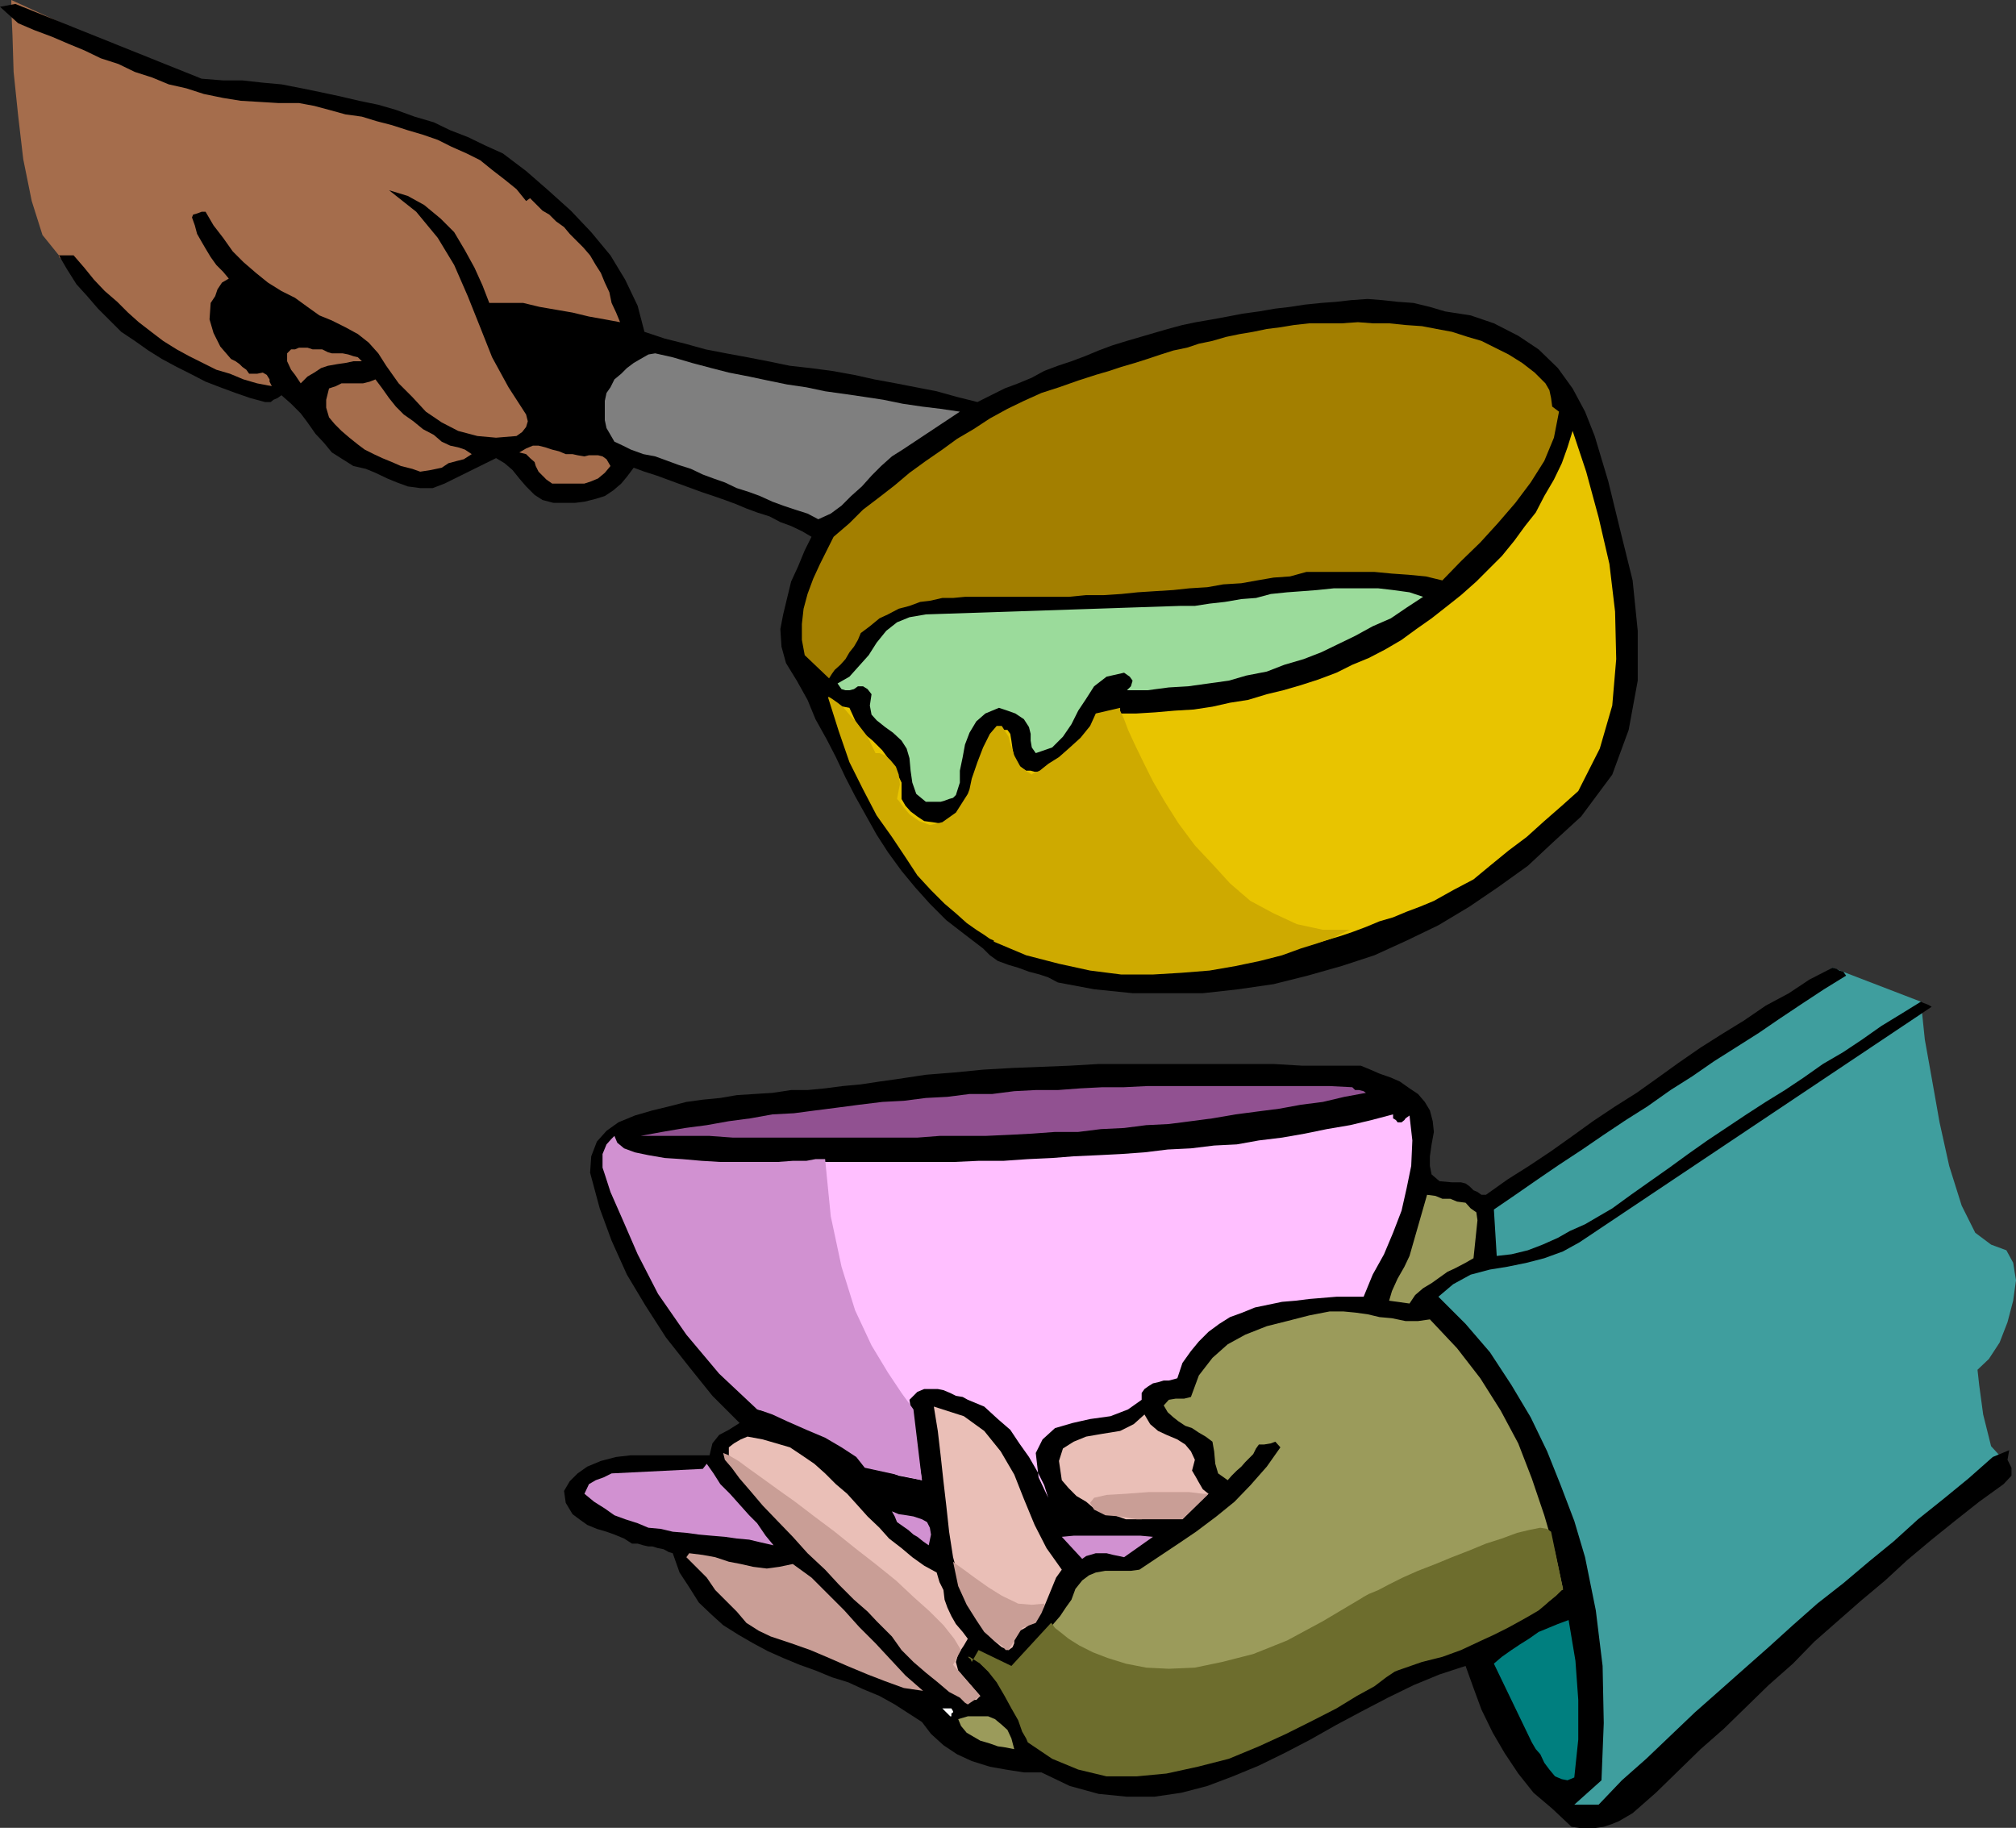
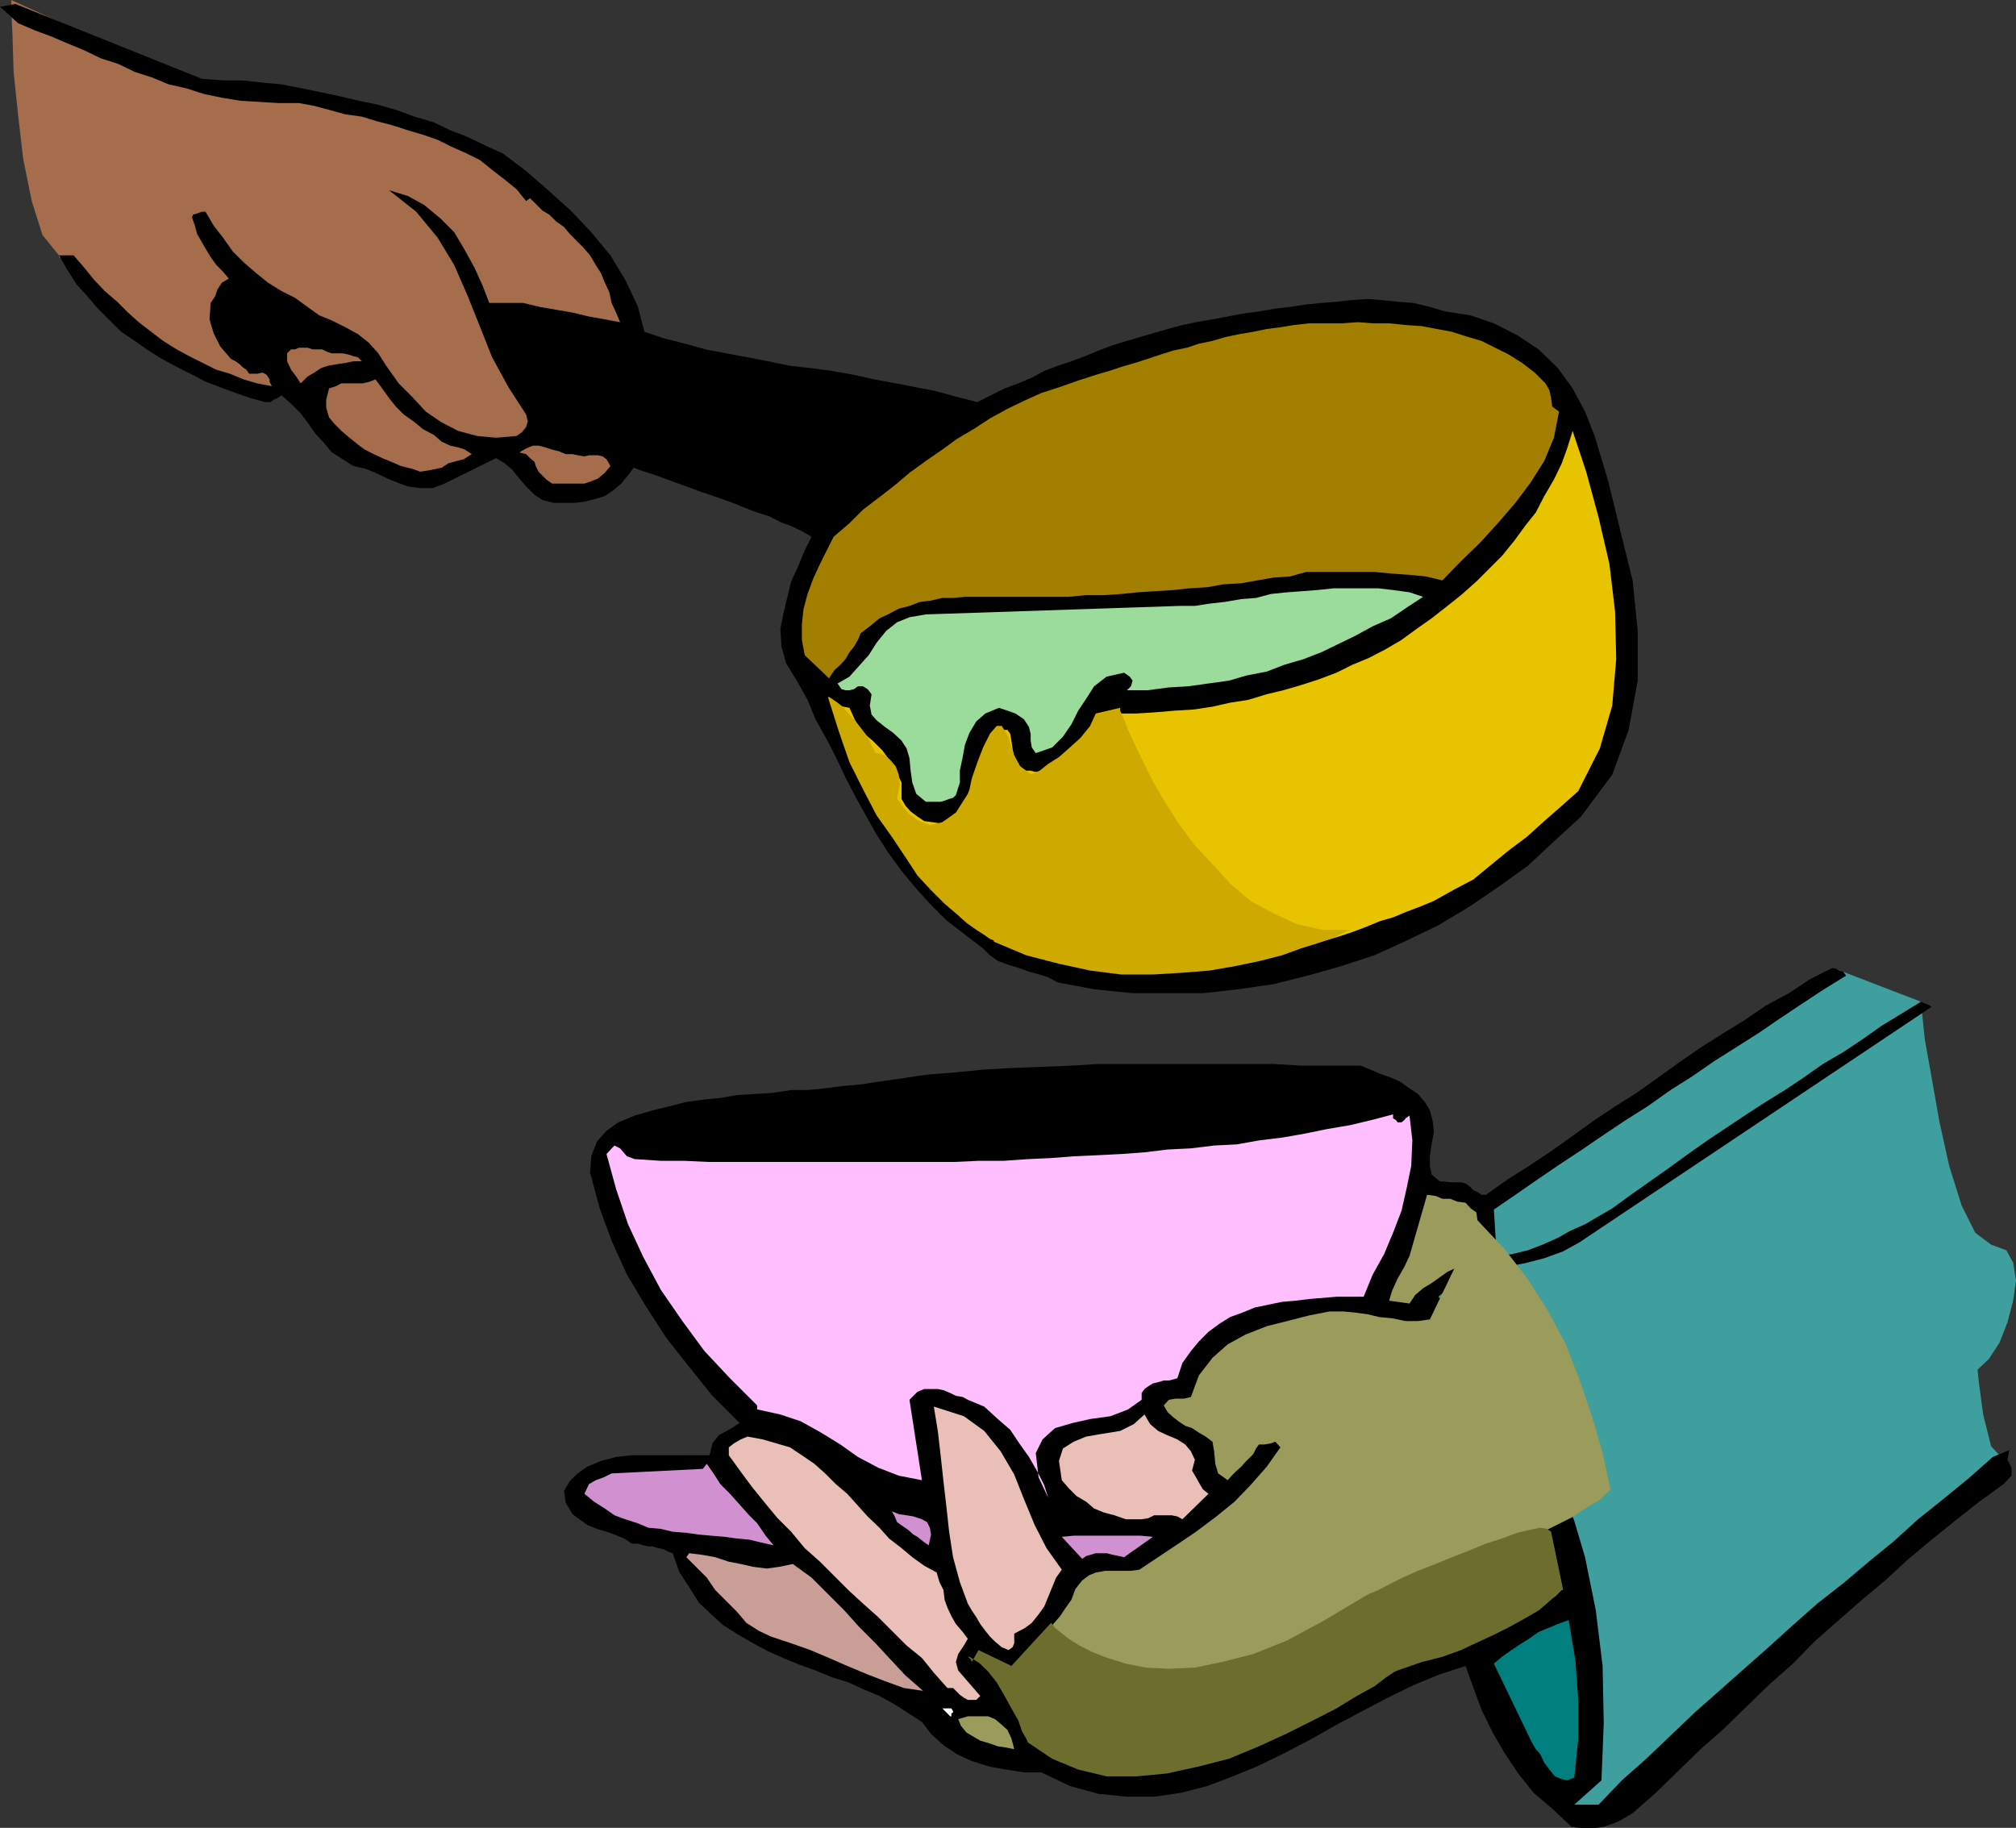
<svg xmlns="http://www.w3.org/2000/svg" width="356" height="322.797">
  <rect width="100%" height="100%" fill="#333333" stroke="none" />
  <path fill="#3f9e9e" d="m277.703 315.598-25.402-85.399 10.101-17.101 61.2-42.2 15.601 6 .2 1.899.5 4.8 1.199 6.7 1.398 7.902 1.703 7.7 2.2 7 2.398 4.8 2.8 2.098 2.7 1L355.5 223l.5 3.098-.5 3.601-1 3.801-1.398 3.598-1.899 2.902-2 1.898.297 2.7.703 5.199 1.399 5.601 2.199 2.399-1 .703-2.801 2.598-3.898 3.902-5.301 4.797-6.2 6-7 6.203-7.199 6.5L313 295l-7.2 6.398-7 5.801-6.698 5-5.5 3.598-4.301 2.902-3.399.7-1.699-.7.5-3.101" />
  <path fill="#a56d4c" d="m94.102 73.7 16.601-17.802-.5-.898L109 52.598 106.8 49l-2.597-4.402-2.601-4-2.899-3.899-2.902-2.902-2.598-1.399-.8-.5L90.8 30.5l-3.2-1.703-3.3-2.2-3.899-2.097-3.8-1.5-3.399-1.402-2.8-.2-1.2-.3-2.902-.7-4.098-1.199-5-1-5.1-1.199-4.5-.703-3.602-.7h-2.398l-8.2-1.199L2 0v1.7l.203 4.5.2 6.5.8 7.698.899 7.7 1.5 7.402 1.898 6 2.902 3.598v.3l.899.7L14.203 49l1.899 1.398 2.398 2.399 2.402 1.902 2.899 2.2L26.703 59l3.098 2.2 2.902 1.898L36 64.797l3.203 1.402 3.098 1.2 2.902.5 2.797.3.5.2 1.703.5 2.399.898 3.101 1L59.301 72l3.902 1.398 4.297 1.2 4.5 1.199L76.602 77l4.101.797 4.098.402 3.3.301 2.7-.5 2.101-.703 1.2-1.5v-2.098" />
  <path d="M3.203 4.098 6 5.297 9.203 6.5 12 7.7l2.902 1.198 2.899 1.399 3.101 1 2.899 1.402 3.101 1 2.899 1.2 3.101.699 3.098 1 3.402.699 3.098.5 3.402.203 3.301.2h3.598l2.699.5 2.602.698L61 20.2l2.902.399 2.598.8 2.703.7L72 23l2.703.797 2.598.902 2.402 1.2 2.7 1.199 2.398 1.199L86.902 30l2.2 1.7 2.101 1.698 1.7 2.102.699-.5 2.199 2.2 1.199.698 1.203 1.2 1.399 1 1 1.199L101.8 42.5l1.2 1.2 1.203 1.398 1 1.699.899 1.402.699 1.7.8 1.699L108 53.5l.8 1.7.7 1.698-2.7-.5-2.8-.5-2.898-.699-2.899-.5-2.902-.5-2.899-.699h-6l-1.199-3.102-1.402-3.101-1.7-3.098L80.204 41l-2.402-2.402-2.899-2.399L72 34.598l-3.297-1 4.797 3.8L77.3 42l2.903 4.797 2.399 5.5 2.199 5.5 2.101 5.3 2.899 5.301 3.101 4.801.301 1.2-.3 1-.7.898-1 .703-3.601.297L84.3 77l-3.399-.902-2.902-1.5-2.797-1.899-2.402-2.601-2.399-2.399-2.199-3.101-1.402-2.2-1.7-1.898-1.898-1.5L61 57.797l-2.398-1.2-2.2-.898-2.101-1.5-2.2-1.601-2.398-1.2-2.402-1.5-2.098-1.699L43 46.297l-1.898-1.899-1.7-2.398-1.699-2.203-1.402-2.399h-.7l-.8.301-.7.2-.199.5.5 1.398.399 1.5.8 1.402.7 1.2.902 1.5 1 1.398 1.2 1.203 1 1.2-1.2.698-.8 1.2L38 52.297l-.797 1.203L37 56.398l.703 2.399 1.2 2.402 1.898 2.2.8.398.7.5.5.5.699.5.5.703h1.402l1-.203.7.402.5.801v.398L48 68.2l-2.598-.5L43 67l-2.398-1-2.399-.703-2.402-1.2-2.399-1.199-2.199-1.199-2.402-1.5-2.098-1.601-2.203-1.7-1.898-1.699-1.899-1.902-2.203-1.899-1.898-2-1.7-2.101-1.902-2.2h-2.598l1.399 2.403 1.699 2.7 1.902 2.097 1.899 2.203 1.902 1.898 2.2 2.2 2.398 1.601 2.402 1.7 2.399 1.5 2.601 1.398L33.602 66l2.699 1.398 2.601 1 2.7 1 2.601.899 2.598.703h1l.5-.402.699-.301.703-.5 1.7 1.5L53.101 73l1.199 1.598 1.402 2 1.5 1.601 1.399 1.7 1.898 1.199 1.902 1.199 2.2.5 1.699.703 2.101 1 1.7.7 1.898.698 2.203.301h2.2l2.097-.8 9.102-4.5 1.5.898L90.5 83l1.203 1.5 1.2 1.398 1.5 1.5 1.398.899 1.902.5h3.899l1.601-.2 2-.5 1.598-.5 1.5-1 1.402-1.199 1-1.199 1.2-1.601 1.898.699L116 84l1.902.7 1.899.698L122 86.2l1.902.7 2.098.699 2 .699 1.902.703 1.899.797 1.902.703 2.2.7 1.898 1 1.902.698 1.899.899 1.699 1-1.2 2.402-1.199 2.899-1.199 2.601-.703 2.899-.7 2.902-.5 2.598.2 3.101.8 2.899 1.903 3.101 1.899 3.399L144 127l2 3.598 1.602 3.101 1.699 3.598 1.699 3.3 1.902 3.403 1.899 3.398 2 3.102 2.402 3.297 2.399 2.902 2.601 2.899 2.899 2.902 3.101 2.398 3.399 2.602 1.199 1.2 1.402 1 1.899.698 1.699.5 1.902.7 1.899.5 1.5.5 1.699.902 6.402 1.2 6.797.698h12.402l6.301-.699 6.2-.902 6-1.5 6-1.7 5.8-1.898 5.7-2.601 5.597-2.7 5.5-3.3 5-3.399 5.3-3.8 4.602-4.301 4.801-4.399 5.5-7.402 2.899-7.899 1.601-8.699v-8.8l-.902-8.899-2.2-8.902L284 85l-2.398-8-1.7-4.3-2.199-4.102L275.102 65l-3.399-3.3-3.601-2.403-4.301-2.2-4.098-1.398-4.5-.699-2.703-.8-2.898-.7-2.801-.203-2.7-.297-2.601-.203-2.898.203-2.602.297-2.7.203-2.898.297-2.601.402-2.598.301-2.902.5-2.899.398-2.601.5-2.7.5-2.898.5-2.402.5-2.598.7-2.402.699-2.399.703-2.402.7-2.598.8-2.402.898-2.398 1-2.399.899-2.402.8-2.399.903-2.199 1.2-2.402 1-2.399.898L175 69.797 172.602 71 169 70.098l-3.598-1-3.601-.7-3.598-.699-3.8-.699-3.602-.8-3.899-.7-3.8-.5-3.602-.402-3.898-.801-3.602-.7-3.797-.699-3.601-.699-3.602-1-3.598-.902-3.601-1.2L112.6 54l-2.199-4.602-2.601-4.3L104.402 41l-3.601-3.8-4-3.602-3.899-3.399-4.101-3.101-3.098-1.399-3.101-1.5L79.5 23l-2.898-1.402-3.399-1-3.3-1.2L66.8 18.5l-3.399-.703L60 17l-3.297-.703-3.402-.7-3.598-.699-3.3-.3-3.602-.399h-3.399l-3.8-.3L2.703.698 0 1.2l3.203 2.899" />
-   <path d="M41.3 53v2.7l1 2.097 1.403 2.402 1.899 1.7.8.3v-.5l.2-.699.199-.5.8-1 .899-.703 1-.2.902-.3 1.2-.2H52.8l1-.3 1.199-.2-1.2-1-1.198-.398-1.399-.3-1.5-.2L49 55l-1-.8-.898-.403-1-.5-.7-.5-1.199-.5-1-.2-.902-.5-1 1.403M96.8 75.598 103 77l-.5-2.602V72l.703-2.203.797-2.098 1.402-1.902 1.399-1.7 1.699-1.699L110.703 61l-2.902-.8-3.098-.903-2.902-.7-2.899-.8-2.902-.7-2.797-.699-2.902-1-2.7-.898.801 2.598.899 2.699 1.5 2.601 1.402 2.399 1.399 2.601 1.5 2.399.898 2.902.8 2.899" />
  <path fill="#a37f00" d="m193.5 66.2-3.098 1L187 68.397l-3.098 1-3.101 1.399-2.899 1.402-3.101 1.7-2.899 1.898L169 77.5l-2.598 1.898-2.902 2-2.898 2.102L158 85.7l-2.7 2.097L152.403 90 150 92.398l-2.797 2.399L146 97.199l-1.2 2.399-1.198 2.601-1 2.7-.7 2.601-.3 2.7v2.8l.5 2.7 4.3 4.097.5-.797.5-.703 1-.899.899-1L150 115.2l.8-1 .7-1.199.5-1.203 1.602-1.2 1.699-1.398 1.5-.699 1.902-1 1.899-.5 1.898-.703 1.703-.2 2.2-.5h1.898l2.101-.199h18.301l3.098-.3h3.101l3.098-.2 2.902-.3 3.098-.2 3.203-.199 2.797-.3 3.203-.2 2.797-.5 3.203-.199 2.797-.5 2.902-.5 2.899-.203 2.902-.797h12l3.098.297 2.902.203 3.098.297 2.902.703L258 99.098l3.402-3.301 3.098-3.399 3.102-3.601 2.699-3.598 2.402-3.8 1.7-4.102.898-4.598-1.2-.902-.199-1.5-.3-1.399-.7-1.199L271 65.797l-2.2-1.7-2.398-1.5L264 61.399l-2.398-1.199-2.399-.699-2.8-.902-2.7-.5-2.601-.5-2.899-.2-2.902-.3h-2.899l-2.601-.2-2.899.2h-5.699l-2.703.3-2.398.399-2.399.3-2.402.5-2.399.403-2.402.5-2.398.7-2.399.5-2.101.698-2.399.5-2.203.7-2.398.8-2.2.7-2.402.699-2.098.703-2.402.7" />
  <path fill="#a56d4c" d="M50.703 62.398v1.399l.7 1.5.699.902 1 1.5L54.3 66.5l1.199-.703L56.703 65l1.2-.402 1.699-.301 1.398-.2 1.402-.3h1.5l-.699-.7-.8-.199-.903-.3-1-.2h-1.898l-.7-.199-1-.5h-1.699l-.902-.3h-1.5l-.7.3h-.699l-.699.7" />
-   <path fill="#7f7f7f" d="m107.102 69.398-.301 1.399v3.402l.3 1.399.7 1.199L108.5 78l1.5.7 1.402.698 2.2.801 2.101.399 2.2.8 1.898.7 2.199.699 2.102 1L126 84.5l2 .7 2.102 1 2.199.698 1.902.7 2.2 1 1.898.699 2.101.703 2.2.7 1.898 1 2.203-1 1.899-1.403 1.699-1.7 1.902-1.699 1.7-1.898 1.699-1.703 1.898-1.7 1.902-1.199L169.5 72.7l-3.398-.5-3.301-.402-3.399-.5-3.402-.7-3.297-.5-3.402-.5-3.598-.5-3.3-.699-3.403-.5-3.398-.699-3.301-.699-3.598-.703-3.101-.797-3.399-.902-3.402-1-3.098-.7-1.203.2-1.398.8-1.2.7-1.199.902-1 1-1.203 1-.7 1.398-.698 1" />
  <path fill="#a56d4c" d="m58.102 68.598-.5 2V72l.5 1.7 1 1.198 1.199 1.2 1.402 1.199 1.5 1.203 1.2.898L66 80.2l1.5.7 1.703.699 1.598.699 2 .5 1.402.5L76.102 83 78 82.598l1.203-.801 1.5-.399 1.2-.3 1.398-.899-1.2-.8L80.903 79l-1.402-.3L78 78l-1.398-1.203-1.899-1L73 74.398 71.3 73.2l-1.398-1.402-1.199-1.5-1.203-1.7L66.3 67l-1 .398-1.198.301H60.3l-1 .5-1.2.399" />
  <path fill="#e8c400" d="m244.602 114.7-2.899 1.5-2.902 1.198-2.801 1.399-3.2 1.203-3.097 1-3.101.898-2.899.7-3.3 1-3.2.5-3.101.699-3.301.5-3.399.203-3.402.297-3.297.203H194l-.5 1.398-.5 1.2-.7 1.5-1 1.199-.898.902-1 1.2-1.199 1.199-1 .8-.703.2-.7.199-.698.3h-.7l-.8.2h-.899l-.703-.2h-.797l-1.402-1-.7-1.398-.3-1.5-.2-1.402-.199-1.2-.5-.699h-1l-1.902.899-1 1.703-.7 2.2-.198 1.898-.301 2.199-.399 1.902-.8 2.098-.899 1.703-1.902 1.5-1.5.2-1.399.198-1.199-.199-1.5-.199-1.203-.8-1.2-.903-.898-1-.699-1.2V138.2l-1-2.101-1-1.7-1.402-1.898-1.7-1.703-1.699-1.399L151 127.2l-1-2.2-2.098-.402 1.2 2.601 1.199 2.899L151.5 133l1.703 3.098 1.399 3.101 1.398 3.098 1.703 3.101 1.899 3.2 2 3.101 1.898 2.598 2.102 2.703 2.699 2.797 2.601 2.203 2.7 2.2 2.8 1.898 3.2 1.699 2.8.203 2.899.7 2.902.5 2.899.5 2.898.698 2.8.5 2.903.5h4.098l1.402-.3 1.5-.2h1.399l1.5-.3 1.398-.2 1.402-.199h1.5l2.598-.5 2.703-.3 2.399-.399 2.601-.5 2.399-.5 2.398-.703 2.602-.5 2.398-.7 2.402-.699 2.399-.8 2.402-.899 2.399-1L246 162l2.402-1 2.399-.902 2.402-1 3.399-1.899 3.601-1.902 2.899-2.399 3.3-2.699 3.2-2.402 3.101-2.797 3.098-2.703 2.902-2.598 3.797-7.5 2.203-7.601.7-8.2-.2-8.398-1-8.402-1.902-8.2-2.2-8.101-2.398-7.2-.902 2.903-1 2.797-1.399 2.902-1.699 2.899-1.5 2.902-1.902 2.398-1.899 2.602-2.199 2.7-2.101 2.097-2.399 2.402-2.703 2.399-2.398 1.902-2.801 2.2-2.7 1.898L247.5 113l-2.898 1.7" />
  <path fill="#a56d4c" d="m91.703 79.898 1.2.301.699.7.8.699.2.699.5 1L95.8 84l.699.7 1 .698h5.703l1.2-.398 1.199-.5 1.199-1 1-1.203-.7-1.2-.699-.5-.8-.199H104l-.797.2-1.203-.2-.898-.199h-1.2l-1.199-.5-1.203-.3L96.3 79l-1.198-.3h-1l-1.2.5-1.199.698" />
  <path fill="#9bdb9b" d="m208.402 107-44.902 1.5-2.898.5-2.2.898-1.902 1.5-1.7 2.102-1.398 2.2-1.699 1.898L150 119.5l-2.098 1.2.7 1 .699.198H150l.8-.199.7-.5h.902l.801.5.7.899-.301 2 .3 1.601.899 1 1.5 1.2 1.402 1 1.5 1.398.899 1.402.5 1.7.199 2.199.3 2.101.7 2 1.699 1.399h2.602l.699-.2.8-.3.7-.2.5-.5.699-2.199v-2.101l.5-2.399.402-2.199.801-2.102 1.2-2L174 126l2.402-1 1.5.5 1.399.5 1.5 1 .902 1.398.297 1.2v1.199l.203 1.203.7 1 2.898-1 1.902-1.902 1.5-2.2 1.2-2.398 1.398-2.102 1.402-2.199 2.2-1.699 3.097-.703 1 .703.5.7-.297 1-.703.698h3.602l3.8-.5 3.399-.199 3.601-.5 3.598-.5 3.102-.902 3.601-.7 3.098-1.199 3.402-1 3.098-1.199 2.902-1.402 3.098-1.5 3.101-1.7 3.2-1.398 2.8-1.902 2.899-1.899-2.399-.8-2.902-.399-2.598-.3H235.5l-2.898.3-2.602.2-2.7.199-2.898.3-2.601.7-2.598.199-2.902.5-2.7.3L211 107h-2.598" />
  <path d="m326 172.297-3.898 2.402-4.102 2.7-3.598 2.398-3.8 2.601L306.5 185l-3.797 2.398-3.902 2.7L295 192.5l-4.098 2.898-3.8 2.399-3.899 2.601-3.8 2.602-4.102 2.7-3.801 2.597-3.898 2.703-3.801 2.598.5 8.199 2.601-.297 2.899-.703 2.601-1 2.7-1.2 2.101-1.199 2.7-1.199 2.398-1.402 2.402-1.399L288 211l3.402-2.402 3.399-2.399 3.3-2.402 3.399-2.399 3.3-2.199 3.602-2.402 3.399-2.2 3.402-2.097 3.297-2.203 3.402-2.399 3.598-2.101 3.3-2.2 3.403-2.398 3.598-2.199 3.402-2.102.399.2.8.3.399.2.3.199-62.199 41.601L276 221l-3.297 1.2-3.101.8-3.399.7-3.101.5-3.399.898-3.101 1.699L254 229l4.8 4.797 4.302 5 3.8 5.8 3.399 5.7 2.902 6 2.399 6 2.398 6.3 1.902 6.403 1.899 9.398L283 294.2l.203 10.098-.402 10.101L278 318.7h4.3l4.102-4.3 4.301-3.801L295 306.5l4.3-4.102 4.302-3.8 4.398-3.899 4.3-3.8 4.302-3.899 4.3-3.8 4.598-3.602 4.5-3.801 4.402-3.598 4.301-3.902 4.5-3.598 4.399-3.601 4.3-3.801 2.899-1.2-.301 1.7.703 1.402v1.399l-1.402 1.5-4.301 3.101-4.297 3.399-4.101 3.3-4.301 3.602-3.899 3.598-4.3 3.601-4.102 3.598-4.098 3.601-3.8 3.899-4.301 3.8-3.899 3.801-4 3.899-4.101 3.601-3.899 3.801-4 3.899-4.101 3.601-2.399 1.399-1.199.5-1.5.5-1.402.199h-2.899l-1.402-.2-3.398-3.199-3.301-2.8-2.7-3.399-2.398-3.601-2.101-3.598-2-4.102-1.399-3.8-1.402-3.899-4.598 1.5-4.601 1.899-4.5 2.199-4.602 2.402-4.5 2.399-4.598 2.601-4.601 2.399-4.5 2.199-4.598 1.902-4.5 1.7-4.601 1.199-4.801.699H199l-5-.5-5.098-1.399-5-2.398h-3.101l-3.2-.5-2.8-.5-3.2-1-2.601-1.203-2.398-1.598-2.2-2-1.601-2.101L158 301l-2.7-1.5-2.898-1.203-2.601-1.2-2.899-.898L144 295l-2.797-1-2.902-1.203-2.7-1.2L133 290.2l-2.598-1.5-2.699-1.699-2.101-1.902-2.2-2.098-1.699-2.703L120 277.7l-1.2-3.402-.698-.2-.899-.5-1-.199-1-.3h-.703l-.898-.2-1-.3h-1l-1.399-.899-1.703-.7-1.398-.5-1.7-.5-1.699-.703-1.402-1-1.2-.899-1.199-2-.3-2.101 1-1.7L102 260.2l1.703-1.199 2.399-1 2.699-.703 2.601-.297h13.899l.5-2.102 1.199-1.5 1.703-.898 1.899-1.203-4.801-4.797-4.098-5.102-4.101-5.199-3.602-5.601-3.297-5.5-2.703-6-2.098-5.7-1.699-6.3.2-2.899 1-2.601 1.699-1.899 2.101-1.5 2.899-1.199 3.101-.902 2.899-.7 3.101-.8 2.899-.399 3.101-.3 2.899-.5 3.101-.2 3.2-.199 3.3-.5h2.899l3.101-.3 3.098-.403L152 191.5l3.3-.5 2.903-.402 5.297-.801 5-.399 5.102-.5 5.199-.3 5.101-.2 5-.199 5.098-.3h30.902l5.098.3h10.3l1.7.7 1.602.699 2 .699 1.601.703 1.7 1.2 1.5 1 1.199 1.398.898 1.5.5 1.902.203 1.898-.402 2.2-.301 2.101v1.7l.3 1.5 1.403 1.199 2.2.199H258l.8.203.7.5.703.7.7.3.699.5h.8l3.801-2.703 3.797-2.399 3.902-2.601 3.801-2.7 3.598-2.597 3.902-2.602L289 193l3.8-2.703 3.602-2.598 3.899-2.699 3.8-2.402 3.899-2.399 3.8-2.601 4.102-2.2L319.5 173l4.102-2.102.699.2.5.3.699.2.5.699" />
-   <path fill="#915191" d="m241.203 193-3.8.7-3.801.898-3.899.5-3.8.699-3.903.5-3.797.5-4.101.703-3.801.5-3.899.5-4 .2-3.902.5-4.098.198-4 .5h-4.101l-4.098.301-3.8.2-4.403.199h-8.098l-3.902.3h-32.598l-4.101-.3h-12.2l3.801-.7L121 199.2l3.8-.5 3.903-.699 3.797-.5 3.902-.703 3.801-.2 3.797-.5 3.902-.5 3.801-.5 4.098-.5 3.8-.199 3.899-.5 3.8-.199 3.903-.5h4l3.899-.5 3.8-.199h3.899l4-.3 3.902-.2h3.797l4.102-.203H234.8l4 .203.5.5h.7l.8.2.403.3" />
  <path fill="#ffbfff" d="M246 196.797v.703l.5.297.3.402h.7l.5-.402.203-.297.7-.5.5 4.398-.2 4.5-.8 3.899-.903 4-1.5 3.902-1.598 3.801-2 3.598-1.601 3.902H236l-4.797.398-2.402.301-2.399.2-2.402.5-2.398.5-2.2.898-2.199.8-1.902 1.2-1.899 1.402-1.699 1.7-1.402 1.699-1.5 2.101-.899 2.7-.699.199-.8.199h-.903l-1 .3-.898.2-.801.5-.7.5-.5.703v1.2l-2.398 1.698-3.101 1.2-3.602.5-3.098.699-3.101.902-2.2 2-1.199 2.399.5 4.3 1.7 3.602-.7-2.203-1.199-2.399-1.5-2.601-1.703-2.399-1.598-2.398-2.199-1.902-2.402-2.2-2.899-1.199-.902-.5-1.2-.199-1-.5-1.198-.5-1-.203h-2.399l-1.203.5-1.398 1.402 2.199 14.2-4.098-.801-3.601-1.399-3.602-1.902-3.098-2.2L145 253l-3.598-2-3.601-1.203-4.098-.899v-.699l-4.8-4.8-4.5-4.801-3.903-5.301-3.797-5.5-3.101-5.797-2.7-5.8-2.101-6.2-1.7-6.203 1.399-1.5 1 .5 1.203 1.402 1.399.5 4.601.301h4.098l4.3.2H168.5l4.3-.2h4.403l4.297-.3 4.3-.2 3.802-.3L194 204l4-.203 4.102-.297 4.101-.5 4.098-.203 4.101-.5 4-.2 3.899-.699 4.101-.5 4-.699 3.899-.8 4.101-.7 3.801-.902 3.797-1" />
-   <path fill="#9b9b5b" d="m260.902 215.5-.699 6.7-1.402.8-1.7.898-1.5.7-1.398 1-1.402 1-1.5.902-1.399 1.2-1 1.5-3.601-.5.5-1.7 1-2.203 1.199-2.098.902-1.902L252 211l1.5.2 1.203.5h1.399l1.199.5 1.5.198.902 1 1 .7.2 1.402M252.5 233l4.8 5.098 4.102 5.3 3.598 5.7 3.102 5.8 2.398 6.2 2.203 6.5 1.899 6.5 1.398 6.5-2.098 1.902-2.402 1.398-2.2 1.5-2.398 1.2-2.402 1.199-2.598 1.203-2.402.898-2.7.7-2.597 1.199-2.402 1-2.598.703-2.402 1.2-2.399 1-2.699 1.198-2.402 1.2-2.098 1.402-17.3 9.598-2.2.699-2.101 1-2.399.5L211 312l-4.797 1h-9.402l-2.399-.5-2.101-.3-2.399-.903-2.199-.7-2.101-1-2.2-1.199-1.199-1.898-1.203-1.902-1.2-2-1.198-1.899-1.2-1.902-1.199-1.7-1.402-1.699-1.7-1.601v-1L174 293l1.203.5 1 .5 1.2.2 1 .3h.898l1.199-.3 1-.903.902-1.899 1.2-1.5 1.199-1.699 1.199-1.402 1.203-1.399 1-1.5 1-1.398.7-1.902 1.199-1.5 1.199-.899 1.199-.5 1.703-.3h4.5l1.5-.2L204.5 275l3.602-2.402 3.101-2.098 3.598-2.703 3.199-2.598 2.8-2.902 2.903-3.297 2.399-3.402-.899-1-.8.3-1.2.2h-.902l-.5.699-.5 1-.7.703-.699.7-.699.8-.8.7-.903.898-.7.8-1.698-1.199-.5-1.699-.2-2.203-.3-1.7-1.2-.898-1.199-.699-1.203-.8-1.2-.403-1.198-.797-.899-.703-1-.899-.703-1.199.902-1 1.2-.199h1.5l1.199-.3 1.402-3.802 2.399-3.101 2.699-2.399 3.101-1.699 3.801-1.5 3.598-.902 3.902-1 3.598-.7h2.402l2.098.2 2.199.3 2.102.5 2.199.2 2.402.5h2.2L252.5 233" />
+   <path fill="#9b9b5b" d="m260.902 215.5-.699 6.7-1.402.8-1.7.898-1.5.7-1.398 1-1.402 1-1.5.902-1.399 1.2-1 1.5-3.601-.5.5-1.7 1-2.203 1.199-2.098.902-1.902L252 211l1.5.2 1.203.5h1.399l1.199.5 1.5.198.902 1 1 .7.2 1.402l4.8 5.098 4.102 5.3 3.598 5.7 3.102 5.8 2.398 6.2 2.203 6.5 1.899 6.5 1.398 6.5-2.098 1.902-2.402 1.398-2.2 1.5-2.398 1.2-2.402 1.199-2.598 1.203-2.402.898-2.7.7-2.597 1.199-2.402 1-2.598.703-2.402 1.2-2.399 1-2.699 1.198-2.402 1.2-2.098 1.402-17.3 9.598-2.2.699-2.101 1-2.399.5L211 312l-4.797 1h-9.402l-2.399-.5-2.101-.3-2.399-.903-2.199-.7-2.101-1-2.2-1.199-1.199-1.898-1.203-1.902-1.2-2-1.198-1.899-1.2-1.902-1.199-1.7-1.402-1.699-1.7-1.601v-1L174 293l1.203.5 1 .5 1.2.2 1 .3h.898l1.199-.3 1-.903.902-1.899 1.2-1.5 1.199-1.699 1.199-1.402 1.203-1.399 1-1.5 1-1.398.7-1.902 1.199-1.5 1.199-.899 1.199-.5 1.703-.3h4.5l1.5-.2L204.5 275l3.602-2.402 3.101-2.098 3.598-2.703 3.199-2.598 2.8-2.902 2.903-3.297 2.399-3.402-.899-1-.8.3-1.2.2h-.902l-.5.699-.5 1-.7.703-.699.7-.699.8-.8.7-.903.898-.7.8-1.698-1.199-.5-1.699-.2-2.203-.3-1.7-1.2-.898-1.199-.699-1.203-.8-1.2-.403-1.198-.797-.899-.703-1-.899-.703-1.199.902-1 1.2-.199h1.5l1.199-.3 1.402-3.802 2.399-3.101 2.699-2.399 3.101-1.699 3.801-1.5 3.598-.902 3.902-1 3.598-.7h2.402l2.098.2 2.199.3 2.102.5 2.199.2 2.402.5h2.2L252.5 233" />
  <path fill="#eabfb7" d="m187.5 277.2-1 1.398-.7 1.699-.698 1.703-.7 1.7-1 1.398-1.199 1.5-1.203.902-1.898 1v1.7l-.301.698-.7.5-1.199-.5-1.199-1-.902-.898-.801-1-.898-1.203-.7-1.2-.8-1.199-.7-1.199-1.402-3.8-1.2-4.399-.698-4.5-.5-4.602-.5-4.3-.5-4.598-.5-4.3-.7-4.302 5.301 1.7 3.598 2.601 2.902 3.598 2.399 4.101 1.699 4.301 1.902 4.598 2.098 4.101 2.699 3.801m23-17.499.703 1.198.5.899.7 1.203 1 .797-4.602 4.5-.899-.5-1-.2h-3.101l-1 .5-1.2.2h-2.8l-2-.7-1.899-.5-1.699-.699-1.402-1.199-1.7-1-1.398-1.402-1.203-1.399L187 258l.703-2.203 1.899-1.2 2.199-.898 2.902-.5 3.098-.5 2.402-1.199 1.899-1.703 1 1.703 1.398 1.2 1.5.698 1.902.801 1.399.899 1 1.199.699 1.5-.5 1.902M165.402 277.7l.5 1.698.7 1.399.199 1.703.5 1.398.699 1.5.8 1.399 1.2 1.402.902 1.2-.699 1.199-1 1.5-.402 1.402.402 1.5 3.899 4.5-.7.7h-1.5l-.699-.403-.703-.5-1.2-1.2h-1l-2.398-2.699-2.101-2.601-2.7-2.2L157.5 288l-2.398-2.402-2.7-2.399-2.601-2.402-5-5-2.7-2.399-2.398-2.898-2.402-2.402-2.399-2.899-2.101-2.601-2-2.7-2.098-2.898v-1.402l.899-.7 1.199-.699 1.199-.5 2.703.5 4.797 1.399 2.102 1.402 2.199 1.5 1.902 1.7 1.899 1.898 2 1.699 1.898 2.101 1.703 1.899 2.098 2 1.699 1.902 2.203 1.7 1.899 1.601 2.101 1.5 2.2 1.2" />
  <path fill="#d191d1" d="m136.602 272.898-2.2-.5-2.101-.5-2.2-.199-2.101-.3-2.398-.2-2.2-.199-2.199-.3-2.402-.2-2.098-.5-2.203-.203-1.898-.797-2.2-.703-1.902-.7-1.7-1.199-1.898-1.199-1.699-1.402.797-1.7 1.203-.699 1.399-.5L108 260.2l16.102-.8.699-.899 1.199 1.7 1.203 1.898 1.7 1.699 1.699 1.902 1.699 1.899 1.402 1.402 1.5 2.2 1.399 1.698m27.398-.001-1-.699-1-.8-.7-.399-.898-.8-1-.7-1-.703-.402-1-.5-.899 1.203.5 1.399.2 1.199.199 1.5.5.902.5.5 1 .2 1.203-.403 1.898M198.5 275l-.898-.203-1-.2-1.2-.3H193.5l-1 .3-.7.2-.698.5-3.602-3.899 2.102-.199h11.8l2.2.2L198.5 275" />
  <path fill="#c99e96" d="m140 276.2 3.3 2.398 5.802 5.8 2.601 2.899 2.899 2.902 2.601 2.801 2.7 2.898 3.097 2.7-3.398-.5-3.301-1.2-3.098-1.199-3.601-1.5-3.2-1.402-3.3-1.399-3.399-1.199-3.601-1.199-2.102-1-2.2-1.402-1.698-2-3.801-3.801-1.5-2.2-3.598-3.597.5-.703 2.399.3 2.199.403 2.402.797 2.098.402 2.199.5 2.402.301 2.2-.3 2.398-.5" />
  <path fill="#007f7f" d="m278 313.898-1.2.5-1-.199-1.198-.5-1-1.199-.899-1.203-.703-1.5-.797-.899-.703-1.199-6.7-13.902 1.403-1.2 1.7-1.199 1.5-1 1.597-1 1.703-1.199 1.7-.699 1.699-.703 1.898-.7 1.203 7.2.5 6.902v7l-.703 6.7" />
  <path fill="#fff" d="M168.3 302.2v.198l-.3.2v.5h-.2l-1.398-1.399H168l.3.5" />
  <path fill="#9b9b5b" d="m179.102 308.898-1.5-.3-1.399-.2-1.402-.5-1.7-.5-2.398-1.398-1-1.203-.5-1.2 1.7-.5h3.597l1.203.5 1.2 1 1 .903.699 1.5.5 1.898" />
  <path fill="#ceaa00" d="M197.8 125v.5l.7 1.5.703 1.898 1.2 2.602 1.5 3.098 1.699 3.402 2.101 3.598 2.399 3.8 2.898 3.899 3.102 3.3 3.101 3.403 3.598 3.098 4.101 2.199 4.098 1.902 4.602 1h4.8l-.5.2-1 .5-1.902.898-2.398.8-2.899.903-3.3 1.2-3.903 1-4.297.898-4.601.8-5 .399-5 .3H198l-5.5-.699-5.5-1.199-5.797-1.5-5.703-2.402v-.2l-.7-.3-1-.7-1.398-.898-1.699-1.199-1.902-1.703-2-1.7-2.399-2.398-2.402-2.601-2.098-3.2-2.402-3.601-2.7-3.797-2.398-4.602-2.402-4.8-1.898-5.5-1.899-6h.2l.5.3 1 .7.898.699 1.199 1.402 1.5 1.7 1.703 2.199 1.399 2.902h.699l1 .398.902.801 1 1.2.5 1.398.2 1.703-.5 2.598.3.3.899 1.2 1 1.199L162.3 145l1.902.7 2.2-.5 2.398-1.7 2.101-3.3.301-.802.399-1.898 1-2.902 1-2.598 1.199-2.402 1.199-1.399h.902l1.2 1.899.3 1.199.7 2.101 1.199 2.2 1.902 1.199.2-.2 1.199-.5 1.5-1.199L187 133.7l1.703-1.5 2.098-1.902 1.699-2.098 1-2.199 4.3-1" />
-   <path fill="#d191d1" d="m161.3 248.898-.5-.699-1.597-2.199-2.402-3.602-2.899-4.8-2.902-6.2-2.398-7.699-1.899-8.902-1-10.098H144l-1.598.301H140l-2.7.2h-10.097l-3.3-.2-3.403-.3-3.098-.2-2.902-.5-2.398-.5-1.899-.703-1.203-1-.5-1.2-.5.5-.898 1-.7 1.7v2.402l.399 1.2 1 3.101 2.199 5 2.602 6 3.601 7 5 7.2 5.797 6.898 6.703 6.3.7.2 2 .699L139 251l3.402 1.5 3.301 1.398 2.899 1.7 2.601 1.699 1.5 1.902 10.098 2.2-1.5-12.5" />
  <path fill="#6d6d2d" d="m185.602 286.598.199.199.5.703.902.7 1.5 1.198 1.899 1.2 2.398 1.199 2.602 1 3.199 1 3.601.703 4 .2 4.598-.2 4.8-1 5.5-1.402 6-2.399 6.302-3.402 6.898-4.098.3-.199.903-.5 1.7-.703 1.898-1 2.402-1.2 2.7-1.199 3.097-1.199 2.902-1.199 3.098-1.203 2.902-1.2 2.801-.898 2.7-1 2.097-.5 2-.402 1.203.203.7.5L276 280.598v.199h-.2l-1 1-.898.703-1 .898-1.199 1-1.703 1-1.598.899-2.199 1.203-2.402 1.2-2.598 1.198-3.203 1.5-3.297 1.2-3.601.902-4.301 1.5-.5.2-1.5 1-2.098 1.597-3.101 1.703-3.602 2.2-4.098 2.097-4.8 2.402-4.801 2.2-5.301 2.199-5.5 1.402-5.5 1.2-5.297.5h-5.3l-5-1.2-4.602-1.902-4.301-2.899-.297-.699-.703-1.203-.7-2-1.198-2.098-1.2-2.199-1.402-2.402-1.5-1.899-1.398-1.402-1.899-1.2h-.3l.5.403.199.5 1.199-2.102 5.8 2.801 7-7.601" />
-   <path fill="#c99e96" d="m128.703 257 .5.297 1.2.703 1.898 1.398 2.101 1.5 2.899 2.102 3.101 2.2 3.399 2.597 3.601 2.703 3.598 2.898 3.602 2.801 3.601 2.899 3.098 2.902 2.902 2.598 2.399 2.402 1.898 2.398 1.203 2-1.402 2.602 4.8 5.5-2.199 1.5-.5-.3-.902-.903-1.898-1-2-1.7-2.102-1.699-2.2-1.898-2.097-2.102L157.5 289l-.297-.3-2.402-2.403-1.598-1.7-2.402-2.097-2.7-2.703-2.398-2.598-3.101-2.902-2.602-2.899-2.7-2.8-2.597-2.7-2.203-2.601-1.898-2.2-1.399-1.898-1.203-1.402-.297-1.2 1 .403m39.597 18.797.5.402 1.403 1 1.899 1.399 2.398 1.699 2.402 1.5 2.899 1.402 2.402.2 2.2-.2v.5l-.5 1.2-1 1.699-2.403.902-2.398 3.898h-.5l-.7-.8-1.402-.899-1.7-1.5-1.398-2.101-1.699-2.7-1.5-3.3-.902-4.301m24.199-10.399.703-.898 2.2-.5 3.398-.203 4-.297H210l2.402.297h1l-4.601 4.5h-8.098l-2.902-.5-2.598-.2-2-1-.703-1.199" />
</svg>